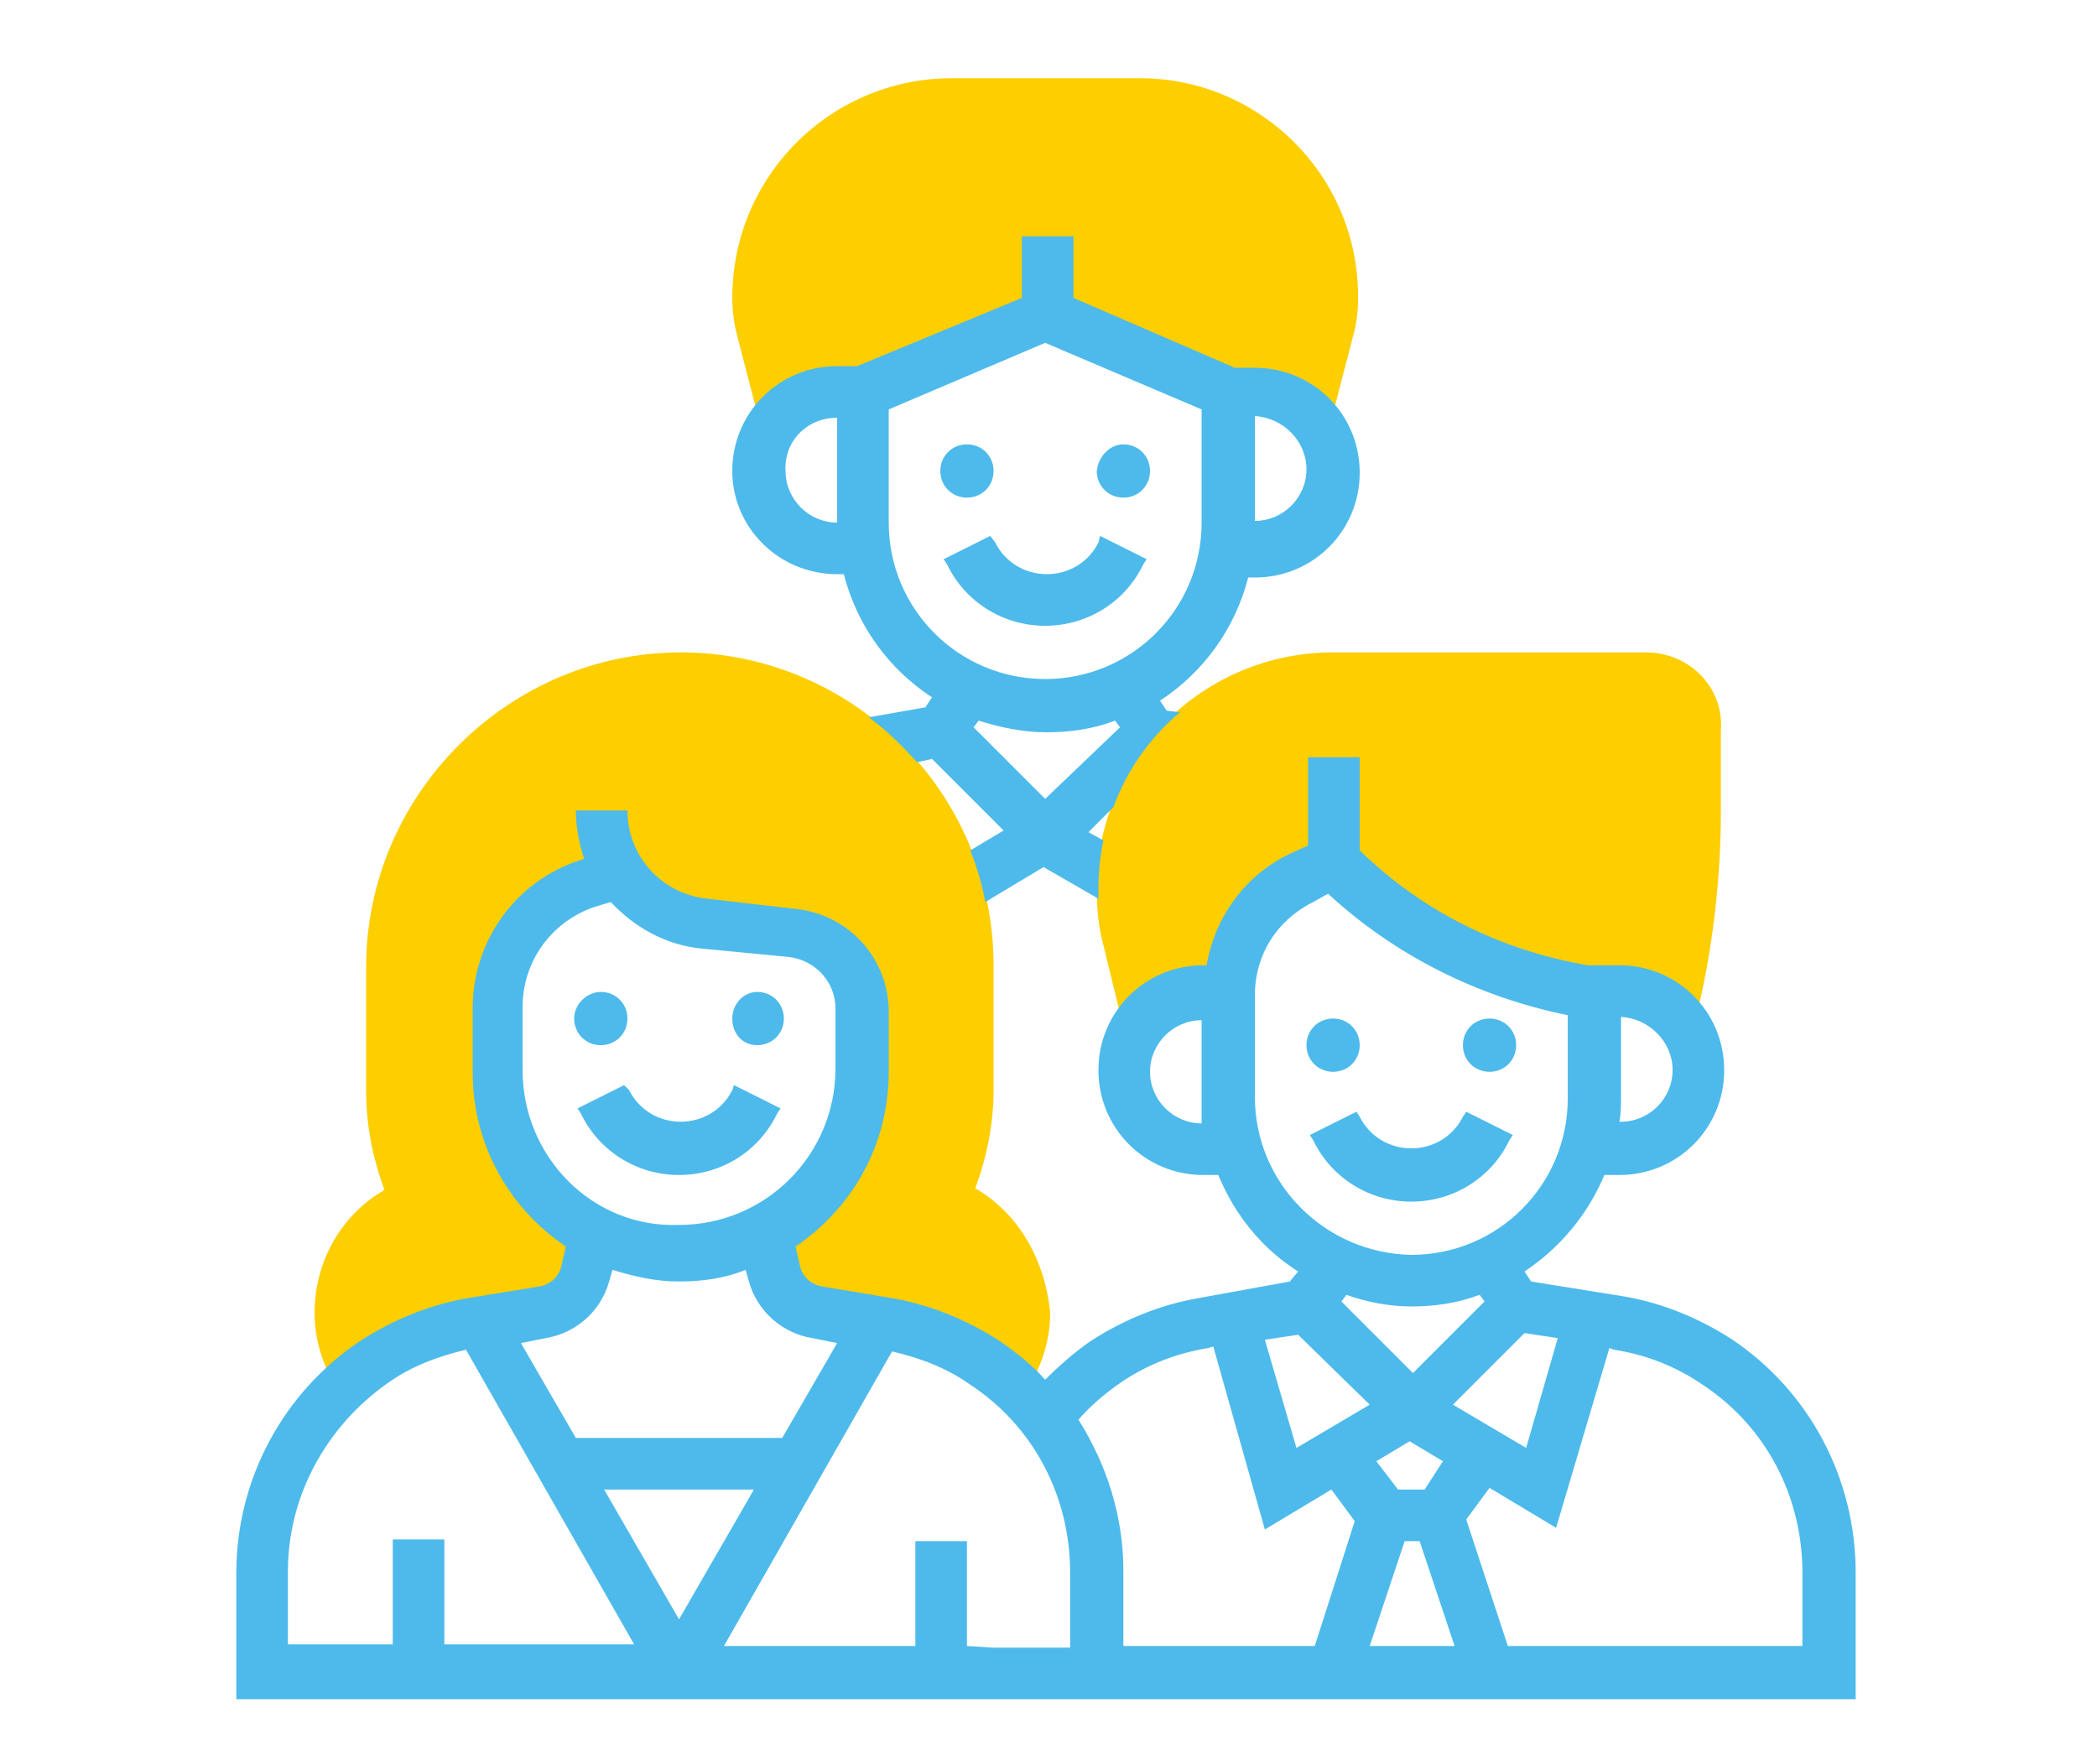
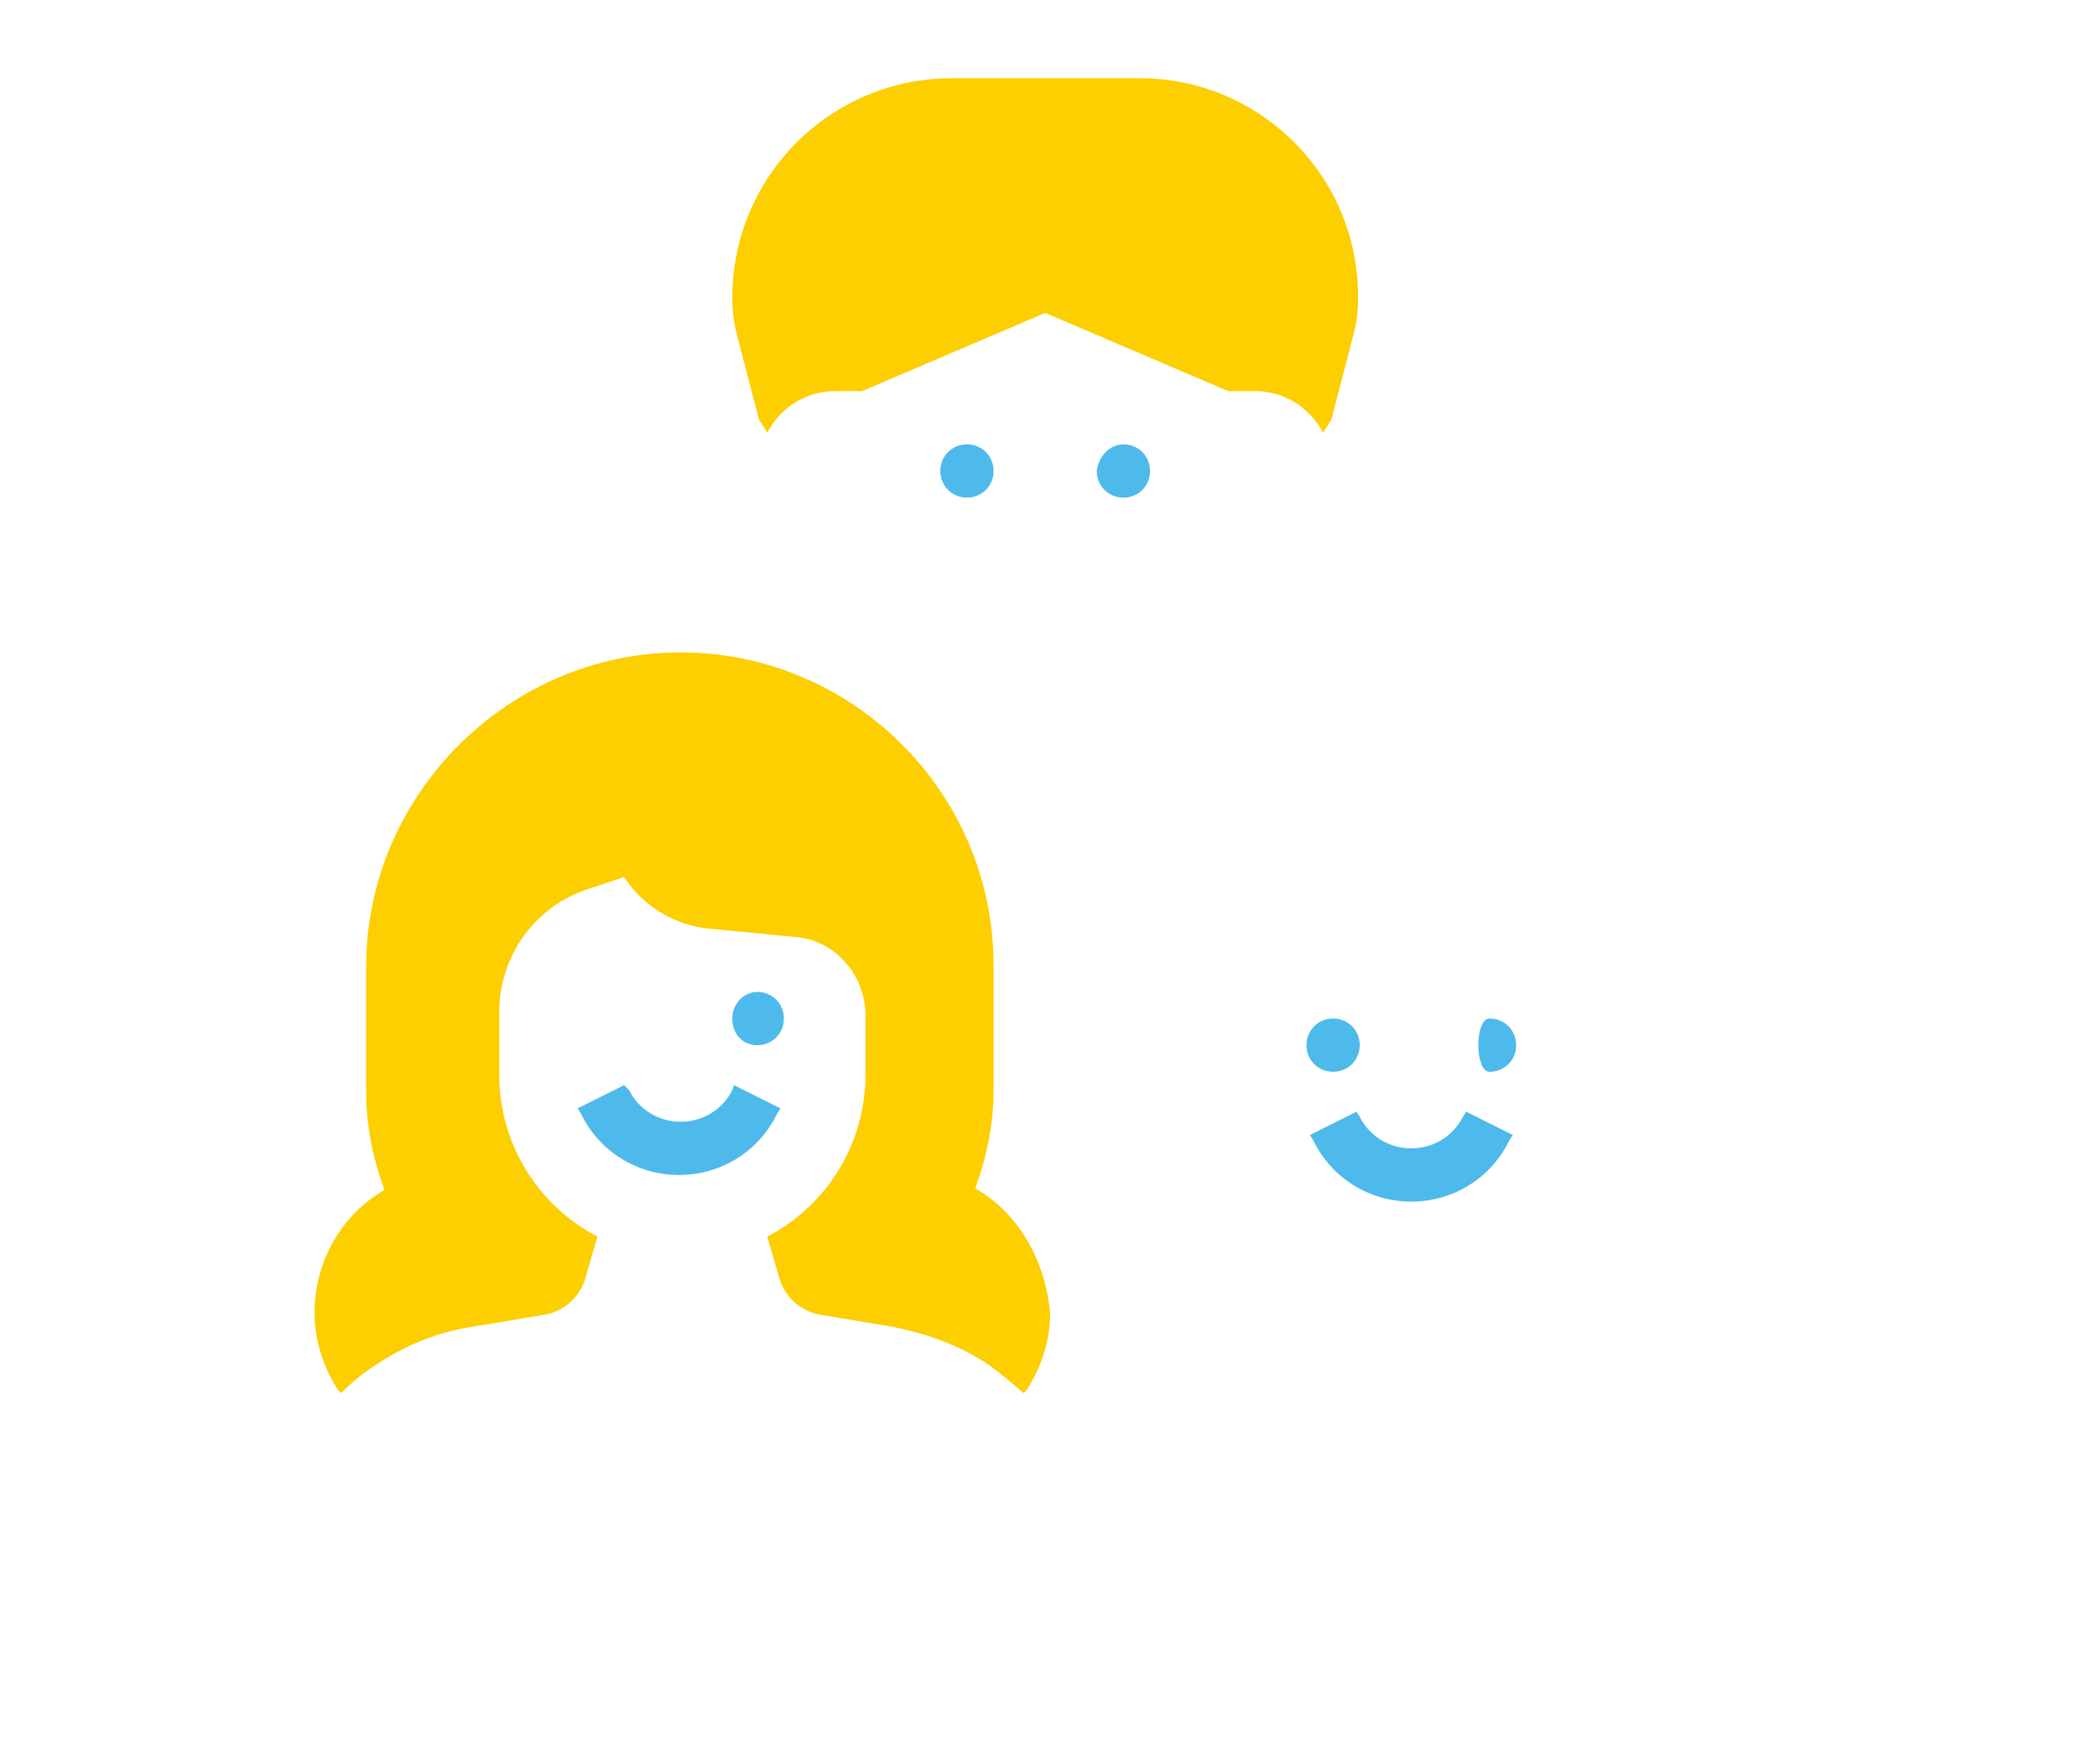
<svg xmlns="http://www.w3.org/2000/svg" version="1.1" id="Layer_1" x="0px" y="0px" viewBox="0 0 126 106" style="enable-background:new 0 0 126 106;" xml:space="preserve">
  <style type="text/css">
	.st0{fill:#FDCE00;}
	.st1{fill:#4DBAEB;}
	.st2{fill:none;}
</style>
  <g>
    <path class="st0" d="M68.5,4.7H57.2C49.9,4.7,44,10.6,44,17.9c0,0.8,0.1,1.5,0.3,2.3l1.3,5l0.5,0.8c0.8-1.5,2.3-2.5,4.1-2.5h1.6   l11-4.7l11,4.7h1.6c1.8,0,3.3,1,4.1,2.5l0.5-0.8l1.3-5c0.2-0.7,0.3-1.5,0.3-2.2C81.7,10.6,75.7,4.7,68.5,4.7" />
    <path class="st0" d="M58.6,71.4c0.7-1.9,1.1-3.9,1.1-5.9V58c0-10.4-8.5-18.8-18.8-18.8S22,47.7,22,58.1v7.5c0,2,0.4,4,1.1,5.9   c-2.6,1.5-4.2,4.3-4.2,7.4c0,1.6,0.5,3.2,1.4,4.6l0.2,0.2c0.6-0.6,1.3-1.2,2.1-1.7c1.8-1.2,3.8-2,5.9-2.3l4.2-0.7   c1.2-0.2,2.2-1.1,2.5-2.3l0.7-2.4l0,0c-3.5-1.8-5.9-5.5-5.9-9.7v-3.8c0-3.4,2.2-6.4,5.4-7.4l2.1-0.7l0,0c1.1,1.7,3,2.9,5.1,3.1   l5.2,0.5c2.4,0.2,4.2,2.3,4.2,4.7v3.6c0,4.2-2.4,7.9-5.9,9.7l0,0l0.7,2.4c0.3,1.2,1.3,2.1,2.5,2.3l4.2,0.7c2.1,0.4,4.1,1.1,5.9,2.3   c0.7,0.5,1.4,1.1,2.1,1.7l0.2-0.2c0.9-1.4,1.4-3,1.4-4.6C62.8,75.7,61.2,72.9,58.6,71.4" />
-     <path class="st0" d="M98.9,39.2H80.1c-7.8,0-14.2,6.3-14.2,14.2c0,1.2,0.1,2.3,0.4,3.4l1.1,4.5l0.5,1c0.8-1.6,2.4-2.7,4.2-2.7h1.6   l0,0c0.1-2.9,1.7-5.6,4.3-6.9l1.9-1c4.1,4.1,9.3,6.8,15,7.7l0.7,0.1h1.6c1.9,0,3.5,1.1,4.2,2.7l0.5-1c1-4.1,1.5-8.3,1.5-12.5v-4.8   C103.6,41.3,101.5,39.2,98.9,39.2" />
    <path class="st1" d="M58.1,26.7c0.9,0,1.6,0.7,1.6,1.6s-0.7,1.6-1.6,1.6c-0.9,0-1.6-0.7-1.6-1.6C56.5,27.4,57.2,26.7,58.1,26.7" />
    <path class="st1" d="M67.5,26.7c0.9,0,1.6,0.7,1.6,1.6s-0.7,1.6-1.6,1.6s-1.6-0.7-1.6-1.6C66,27.4,66.7,26.7,67.5,26.7" />
-     <path class="st1" d="M59.5,32.2l-2.8,1.4l0.2,0.3c1.1,2.3,3.4,3.7,5.9,3.7s4.8-1.4,5.9-3.7l0.2-0.3l-2.8-1.4L66,32.6   c-0.6,1.2-1.8,1.9-3.1,1.9c-1.3,0-2.5-0.7-3.1-1.9L59.5,32.2z" />
    <path class="st1" d="M80.1,61.2c0.9,0,1.6,0.7,1.6,1.6s-0.7,1.6-1.6,1.6s-1.6-0.7-1.6-1.6S79.2,61.2,80.1,61.2" />
-     <path class="st1" d="M89.5,61.2c0.9,0,1.6,0.7,1.6,1.6s-0.7,1.6-1.6,1.6s-1.6-0.7-1.6-1.6S88.6,61.2,89.5,61.2" />
+     <path class="st1" d="M89.5,61.2c0.9,0,1.6,0.7,1.6,1.6s-0.7,1.6-1.6,1.6S88.6,61.2,89.5,61.2" />
    <path class="st1" d="M81.5,66.8l-2.8,1.4l0.2,0.3c1.1,2.3,3.4,3.7,5.9,3.7s4.8-1.4,5.9-3.7l0.2-0.3l-2.8-1.4l-0.2,0.3   c-0.6,1.2-1.8,1.9-3.1,1.9c-1.3,0-2.5-0.7-3.1-1.9L81.5,66.8z" />
-     <path class="st1" d="M36.1,59.6c0.9,0,1.6,0.7,1.6,1.6s-0.7,1.6-1.6,1.6c-0.9,0-1.6-0.7-1.6-1.6S35.3,59.6,36.1,59.6" />
    <path class="st1" d="M45.5,59.6c0.9,0,1.6,0.7,1.6,1.6s-0.7,1.6-1.6,1.6S44,62.1,44,61.2S44.7,59.6,45.5,59.6" />
    <path class="st1" d="M37.5,65.2l-2.8,1.4l0.2,0.3c1.1,2.3,3.4,3.7,5.9,3.7s4.8-1.4,5.9-3.7l0.2-0.3l-2.8-1.4L44,65.5   c-0.6,1.2-1.8,1.9-3.1,1.9s-2.5-0.7-3.1-1.9L37.5,65.2z" />
-     <path class="st1" d="M108.3,98.9H90.6l-2.5-7.6l1.4-1.9l4,2.4L96.7,81l0.3,0.1c1.9,0.3,3.7,1,5.3,2.1c3.8,2.5,6,6.7,6,11.3V98.9z    M58.1,98.9v-6.3H55v6.3H43.5l10.1-17.7c1.7,0.4,3.3,1,4.7,2c3.8,2.5,6,6.7,6,11.3V99h-4.7L58.1,98.9L58.1,98.9z M17.3,94.4   c0-4.5,2.3-8.7,6-11.3c1.4-1,3-1.6,4.7-2l10.1,17.7H26.7v-6.3h-3.1v6.3h-6.3V94.4z M45.3,89.5l-4.5,7.8l-4.5-7.8H45.3z M32.8,80.4   c1.8-0.3,3.3-1.6,3.8-3.4l0.2-0.7c1.3,0.4,2.6,0.7,4,0.7s2.8-0.2,4-0.7L45,77c0.5,1.8,2,3.1,3.8,3.4l1.5,0.3L47,86.4H34.6l-3.3-5.7   L32.8,80.4z M31.4,64.3v-3.8c0-2.7,1.7-5.1,4.3-6l1-0.3c1.4,1.5,3.3,2.6,5.5,2.8l5.2,0.5c1.6,0.2,2.8,1.5,2.8,3.1v3.6   c0,5.2-4.2,9.4-9.4,9.4C35.6,73.8,31.4,69.5,31.4,64.3 M67.3,83.1c1.6-1.1,3.4-1.8,5.3-2.1l0.3-0.1l3.1,11l4-2.4l1.4,1.9L79,98.9   H67.5v-4.5c0-3.3-1-6.4-2.7-9.1C65.5,84.5,66.3,83.8,67.3,83.1 M84.8,78.5c1.4,0,2.8-0.2,4.1-0.7l0.3,0.4l-4.3,4.3l-4.3-4.3   l0.3-0.4C82,78.2,83.4,78.5,84.8,78.5 M75.4,65.9v-6.1c0-2.4,1.3-4.5,3.5-5.6l0.9-0.5c4,3.7,9,6.2,14.4,7.3v5   c0,5.2-4.2,9.4-9.4,9.4C79.6,75.3,75.4,71.1,75.4,65.9 M100.5,64.3c0,1.7-1.4,3.1-3.1,3.1h-0.1c0.1-0.5,0.1-1,0.1-1.6v-4.7   C99.1,61.2,100.5,62.6,100.5,64.3 M87.3,84.4l4.3-4.3l2,0.3L91.7,87L87.3,84.4z M82.3,84.4L77.9,87L76,80.5l2-0.3L82.3,84.4z    M85.6,89.5H84l-1.3-1.7l2-1.2l2,1.2L85.6,89.5z M84.4,92.6h0.9l2.1,6.3h-5.1L84.4,92.6z M72.2,67.5c-1.7,0-3.1-1.4-3.1-3.1   c0-1.7,1.4-3.1,3.1-3.1V66C72.2,66.5,72.2,67.1,72.2,67.5L72.2,67.5L72.2,67.5z M104.1,80.5c-2-1.3-4.2-2.2-6.5-2.6L92,77l-0.4-0.6   c2.1-1.4,3.8-3.4,4.8-5.8h0.9c3.5,0,6.3-2.8,6.3-6.3s-2.8-6.3-6.3-6.3h-1.4l-0.5,0c-5.2-0.9-9.9-3.2-13.7-6.9v-5.6h-3.1v5.3   l-1.1,0.5c-2.7,1.3-4.5,3.8-5,6.7h-0.2c-3.5,0-6.3,2.8-6.3,6.3c0,3.5,2.8,6.3,6.3,6.3h0.9c1,2.4,2.6,4.4,4.8,5.8L77.5,77L72,78   c-2.3,0.4-4.5,1.3-6.5,2.6c-1,0.7-1.9,1.5-2.7,2.3c-0.8-0.9-1.7-1.6-2.7-2.3c-2-1.3-4.2-2.2-6.5-2.6l-4.2-0.7   c-0.6-0.1-1.1-0.5-1.3-1.1l-0.3-1.3c3.4-2.3,5.6-6.1,5.6-10.5v-3.6c0-3.2-2.4-5.9-5.7-6.2L42.5,54c-2.8-0.3-4.8-2.6-4.8-5.3h-3.1   c0,1,0.2,2,0.5,2.9l-0.3,0.1c-3.9,1.3-6.4,4.9-6.4,8.9v3.8c0,4.4,2.2,8.2,5.6,10.5l-0.3,1.3c-0.2,0.6-0.7,1-1.3,1.1L28.1,78   c-2.3,0.4-4.5,1.3-6.5,2.6c-4.6,3.1-7.4,8.3-7.4,13.9v7.6h45.5h51.8v-7.6C111.5,88.8,108.7,83.6,104.1,80.5z" />
-     <path class="st1" d="M50.3,25.1v6.3c-1.7,0-3.1-1.4-3.1-3.1C47.1,26.5,48.5,25.1,50.3,25.1 M53.4,24.6l9.4-4l9.4,4v6.8   c0,5.2-4.2,9.4-9.4,9.4s-9.4-4.2-9.4-9.4V24.6z M78.5,28.2c0,1.7-1.4,3.1-3.1,3.1V25C77.1,25.1,78.5,26.5,78.5,28.2 M62.8,48   l-4.3-4.3l0.3-0.4c1.3,0.4,2.6,0.7,4.1,0.7c1.4,0,2.8-0.2,4.1-0.7l0.3,0.4L62.8,48z M50.3,34.5h0.4c0.8,3.1,2.7,5.7,5.3,7.4   l-0.4,0.6l-3.4,0.6c1.1,0.8,2,1.7,2.9,2.7l0.9-0.2l4.3,4.3l-2,1.2c0.4,1,0.7,2,0.9,3.1l3.5-2.1L66,54c0-0.2,0-0.4,0-0.6   c0-1,0.1-2,0.3-2.9L65.4,50l1.5-1.5c0.8-2.2,2.2-4.2,4-5.7l-0.8-0.1l-0.4-0.6c2.6-1.7,4.5-4.3,5.3-7.4h0.4c3.5,0,6.3-2.8,6.3-6.3   s-2.8-6.3-6.3-6.3h-1.2l-9.7-4.2v-3.7h-3.1v3.7L51.5,22h-1.2c-3.5,0-6.3,2.8-6.3,6.3C44,31.7,46.8,34.5,50.3,34.5" />
  </g>
  <rect x="0.4" y="-0.3" class="st2" width="126" height="106" />
</svg>